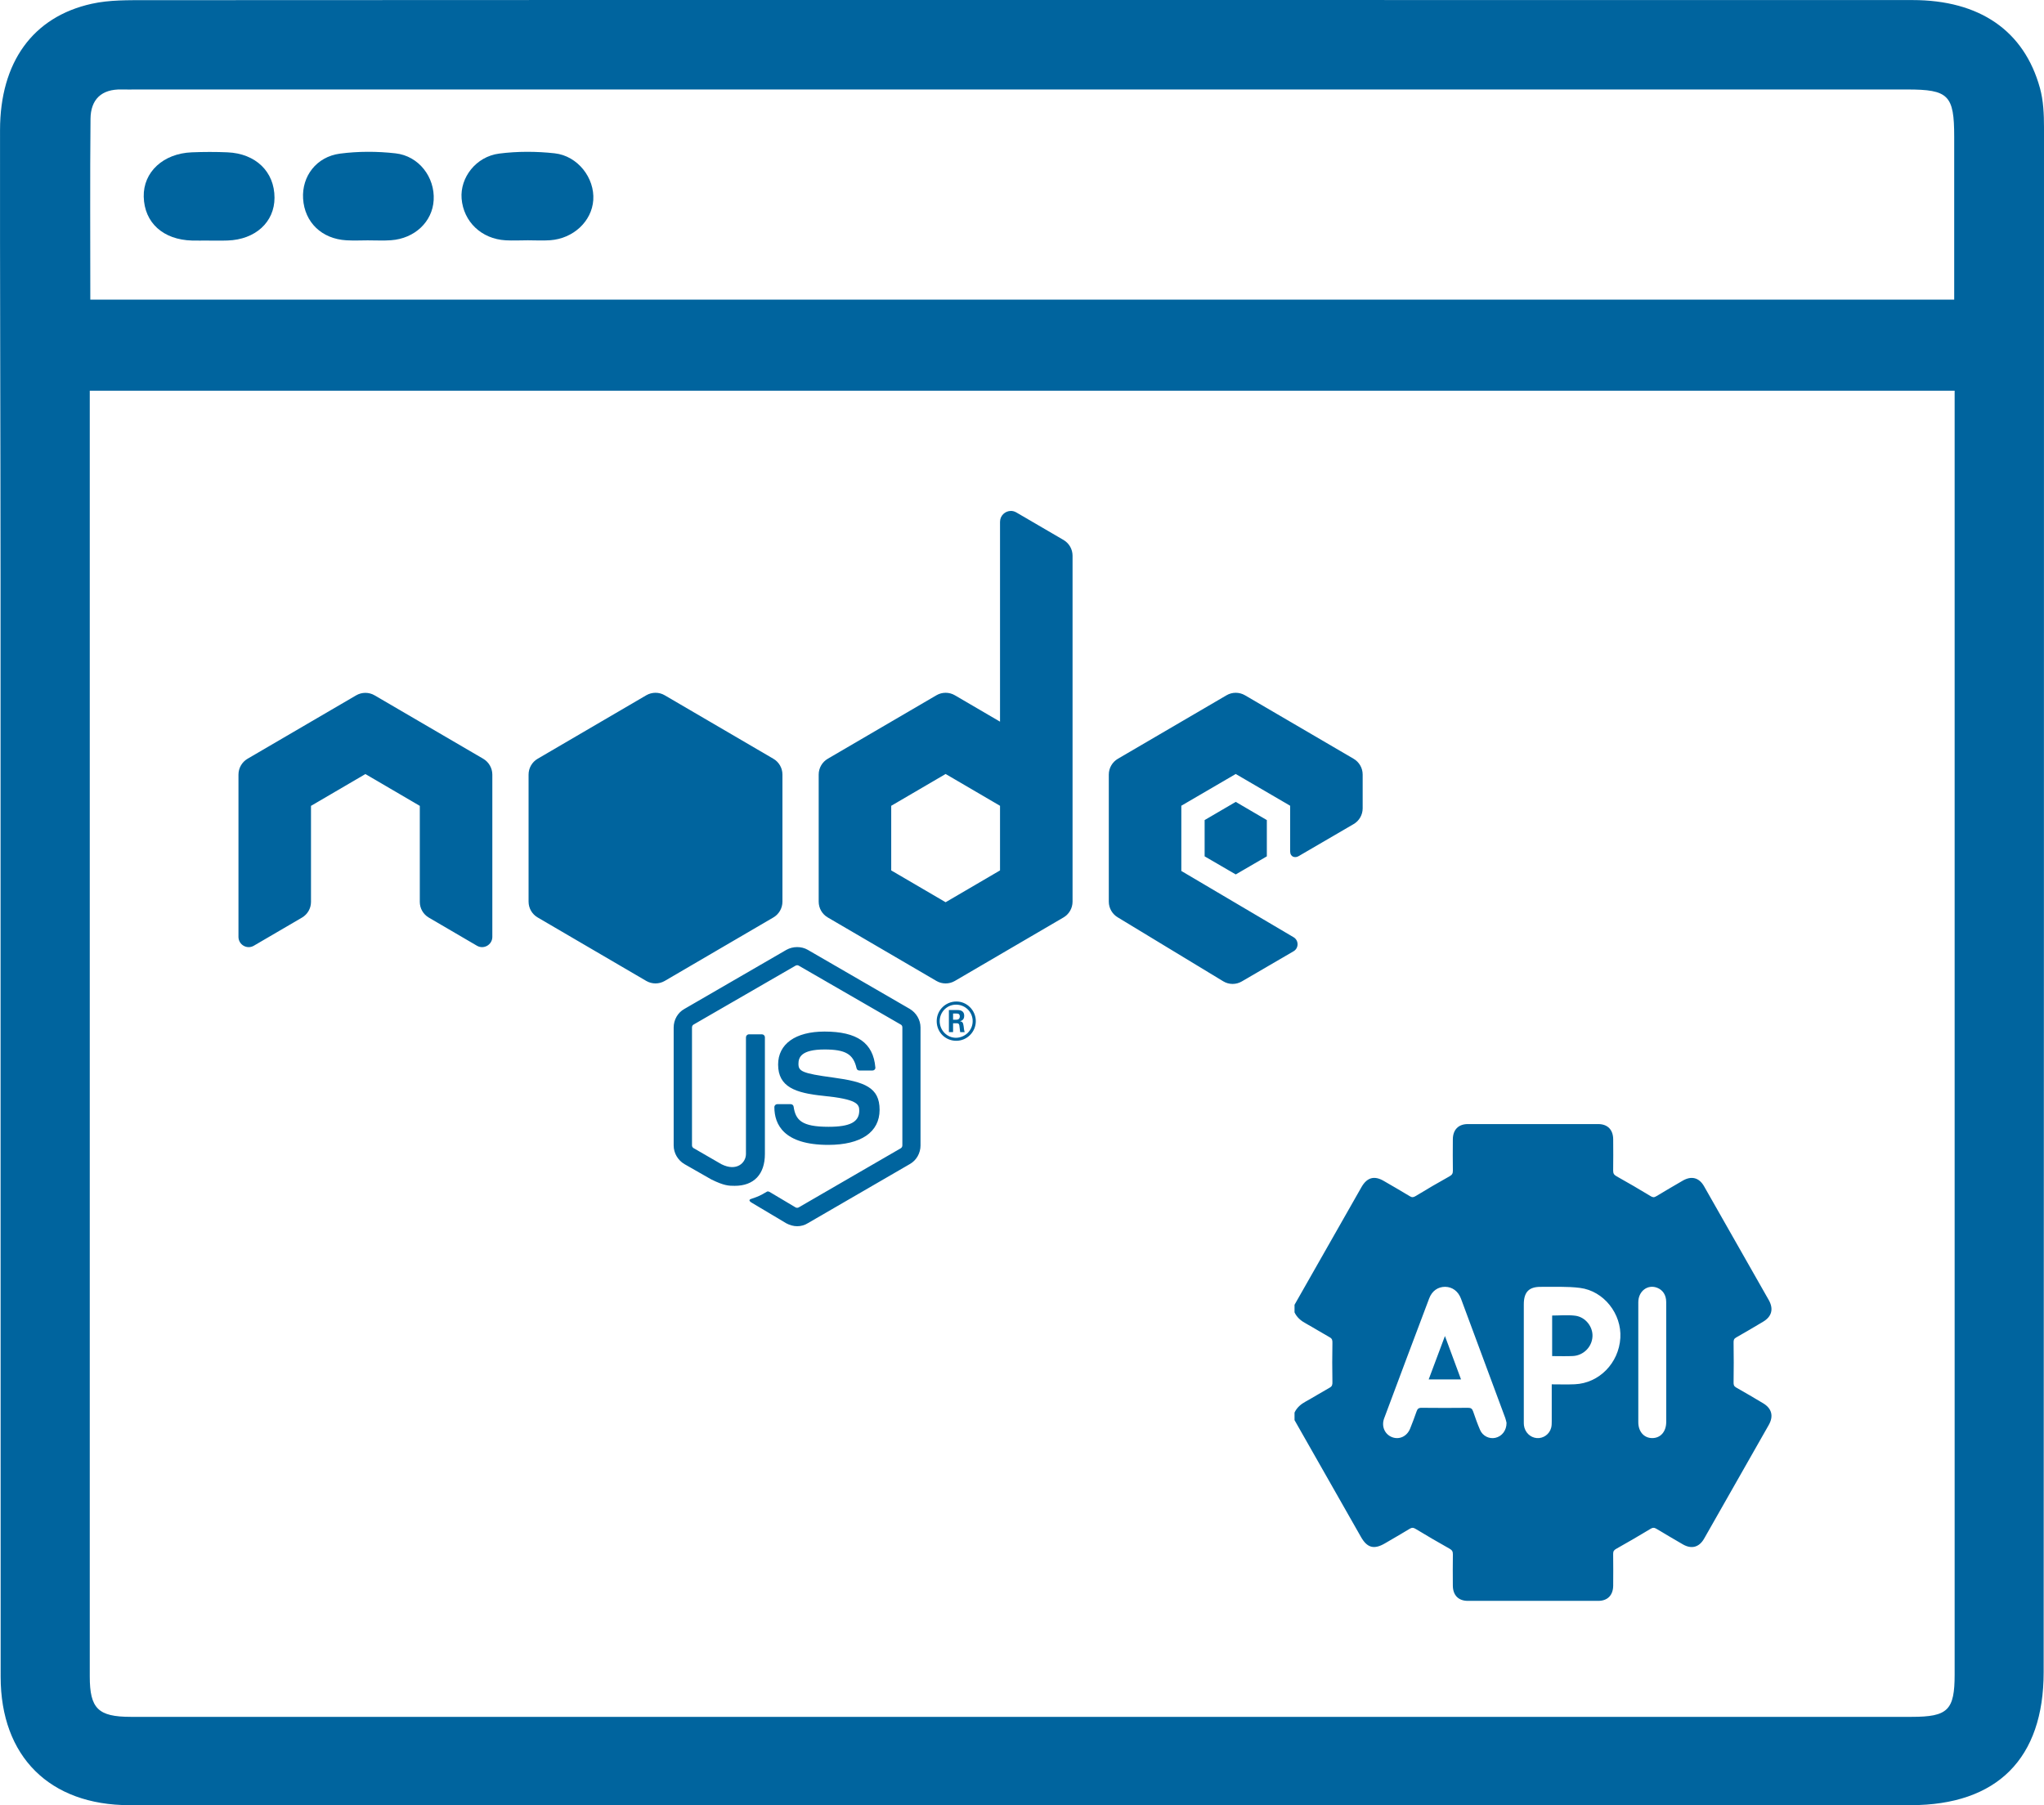
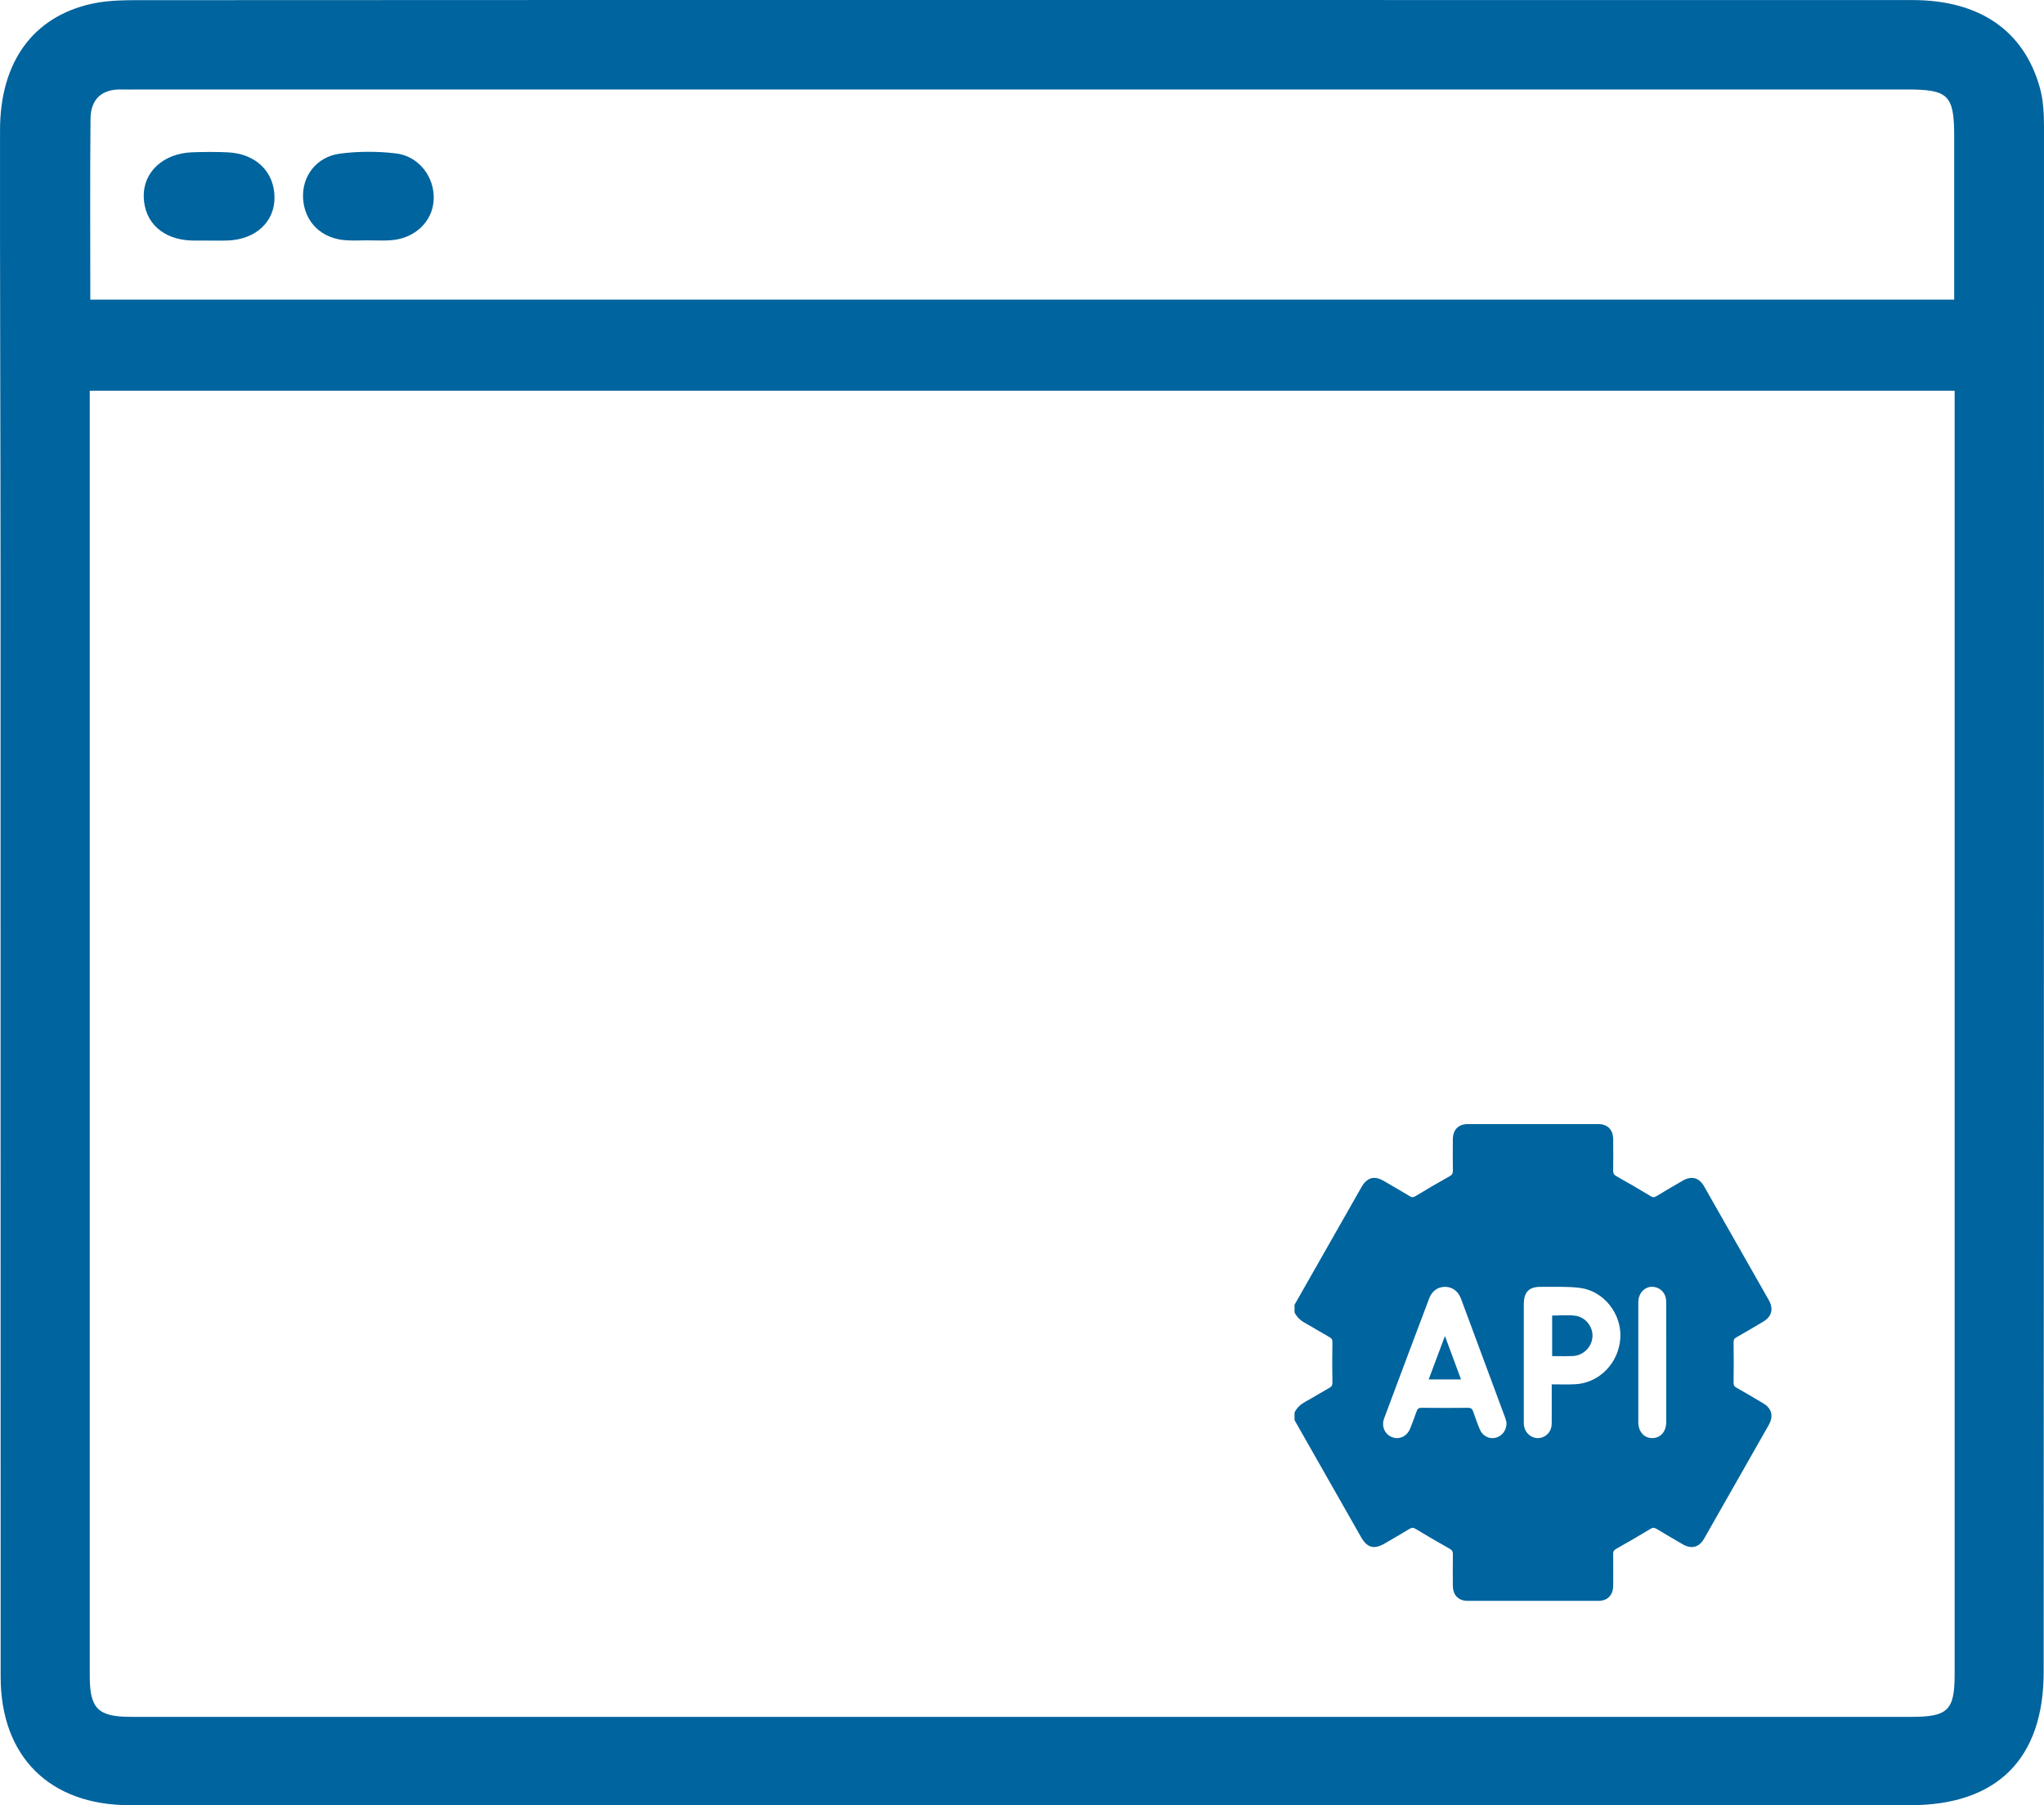
<svg xmlns="http://www.w3.org/2000/svg" width="60" height="53" viewBox="0 0 60 53" fill="none">
  <g clip-path="url(#clip0_1272_208)">
    <path d="M30.032 0C38.734 0 47.437 -0.001 56.14 0.002C58.11 0.002 59.418 0.902 59.882 2.588C59.983 2.956 60 3.355 60 3.74C60.001 18.858 59.996 33.975 59.99 49.093C59.989 51.626 58.629 52.996 56.084 52.997C38.656 53.001 21.23 53 3.803 52.997C1.455 52.997 0.02 51.567 0.019 49.23C0.015 38.482 0.019 27.733 0.016 16.984C0.015 12.594 -0.004 8.205 0.001 3.814C0.004 1.825 0.964 0.494 2.691 0.111C3.215 -0.006 3.774 0.006 4.317 0.005C12.889 -0.001 21.46 0 30.032 0ZM2.635 11.47V12.105C2.635 24.477 2.635 36.848 2.635 49.218C2.635 50.16 2.881 50.403 3.834 50.404C21.262 50.405 38.688 50.405 56.115 50.404C57.18 50.404 57.377 50.208 57.377 49.159C57.377 36.831 57.377 24.504 57.377 12.176C57.377 11.948 57.377 11.719 57.377 11.47H2.635ZM2.651 8.796H57.364C57.364 7.169 57.364 5.591 57.364 4.014C57.364 2.795 57.197 2.627 55.986 2.627C38.666 2.627 21.347 2.627 4.027 2.627C3.874 2.627 3.722 2.631 3.569 2.627C2.973 2.612 2.662 2.926 2.657 3.489C2.64 5.24 2.651 6.99 2.651 8.797V8.796Z" fill="#00649E" />
    <path d="M10.824 7.056C10.606 7.057 10.388 7.067 10.17 7.055C9.443 7.014 8.94 6.526 8.897 5.831C8.857 5.177 9.286 4.601 9.982 4.51C10.517 4.44 11.073 4.441 11.61 4.502C12.299 4.579 12.769 5.206 12.73 5.876C12.694 6.51 12.173 7.004 11.477 7.053C11.26 7.069 11.041 7.056 10.824 7.057V7.056Z" fill="#00649E" />
-     <path d="M15.495 7.055C15.277 7.055 15.058 7.067 14.841 7.055C14.132 7.014 13.606 6.51 13.55 5.831C13.501 5.215 13.97 4.597 14.653 4.509C15.188 4.44 15.745 4.442 16.282 4.501C16.963 4.577 17.46 5.229 17.415 5.875C17.372 6.496 16.831 7.005 16.149 7.053C15.933 7.068 15.713 7.055 15.495 7.055H15.495Z" fill="#00649E" />
    <path d="M6.095 7.062C5.943 7.062 5.79 7.066 5.638 7.062C4.787 7.039 4.237 6.538 4.219 5.775C4.202 5.054 4.79 4.505 5.63 4.472C5.978 4.458 6.328 4.457 6.676 4.472C7.509 4.507 8.058 5.043 8.058 5.806C8.058 6.52 7.498 7.033 6.682 7.061C6.487 7.068 6.29 7.062 6.094 7.063L6.095 7.062Z" fill="#00649E" />
    <g clip-path="url(#clip1_1272_208)">
-       <path d="M29.675 15C29.508 15 29.355 15.134 29.355 15.321V21.187L28.029 20.412C27.945 20.363 27.852 20.339 27.758 20.339C27.664 20.339 27.571 20.363 27.488 20.412L24.3 22.275C24.134 22.371 24.032 22.549 24.032 22.74V26.471C24.032 26.663 24.134 26.84 24.3 26.936L27.488 28.799C27.571 28.848 27.664 28.872 27.758 28.872C27.852 28.872 27.945 28.848 28.029 28.799L31.216 26.936C31.382 26.84 31.484 26.662 31.484 26.471V16.314C31.484 16.124 31.383 15.949 31.22 15.853L29.833 15.044C29.781 15.014 29.728 15 29.675 15V15ZM19.242 20.339C19.149 20.339 19.055 20.363 18.971 20.412L15.784 22.275C15.618 22.371 15.516 22.549 15.516 22.74V26.471C15.516 26.663 15.618 26.84 15.784 26.936L18.971 28.799C19.139 28.896 19.345 28.896 19.512 28.799L22.7 26.936C22.866 26.84 22.968 26.662 22.968 26.471V22.74C22.968 22.548 22.866 22.371 22.7 22.275L19.512 20.412C19.429 20.363 19.336 20.339 19.242 20.339ZM36.274 20.339C36.181 20.339 36.087 20.363 36.004 20.412L32.817 22.275C32.651 22.371 32.548 22.549 32.548 22.74V26.471C32.548 26.663 32.651 26.84 32.817 26.936L35.908 28.81C36.075 28.911 36.283 28.912 36.451 28.814L37.971 27.928C38.128 27.837 38.129 27.608 37.971 27.515L34.677 25.57V23.655L36.274 22.723L37.871 23.655V24.989C37.871 25.167 38.02 25.195 38.12 25.135C38.523 24.898 39.736 24.193 39.736 24.193C39.899 24.098 40 23.922 40 23.732V22.74C40 22.548 39.898 22.371 39.732 22.275L36.545 20.412C36.46 20.363 36.368 20.339 36.274 20.339V20.339ZM10.726 20.341C10.632 20.341 10.539 20.365 10.455 20.414L7.268 22.275C7.102 22.372 7 22.55 7 22.742V27.505C7 27.737 7.251 27.882 7.451 27.765L8.865 26.939C9.028 26.843 9.129 26.669 9.129 26.479V23.659L10.726 22.725L12.323 23.659V26.479C12.323 26.669 12.424 26.843 12.587 26.939L14 27.765C14.2 27.882 14.452 27.737 14.452 27.505V22.742C14.452 22.55 14.349 22.372 14.183 22.275L10.996 20.414C10.913 20.365 10.819 20.341 10.726 20.341ZM27.758 22.723L29.355 23.657V25.554L27.758 26.488L26.161 25.554V23.657L27.758 22.723ZM36.274 23.542L35.361 24.076V25.141L36.274 25.672L37.187 25.141V24.076L36.274 23.542ZM23.4 27.805C23.291 27.805 23.18 27.832 23.084 27.886L20.091 29.62C19.893 29.729 19.775 29.943 19.775 30.166V33.63C19.775 33.853 19.899 34.063 20.091 34.176L20.879 34.626C21.256 34.813 21.396 34.814 21.567 34.814C22.131 34.814 22.453 34.476 22.453 33.878V30.455C22.453 30.403 22.412 30.366 22.365 30.366H21.987C21.935 30.366 21.897 30.408 21.897 30.455V33.878C21.897 34.138 21.624 34.404 21.178 34.18L20.359 33.707C20.332 33.691 20.313 33.659 20.313 33.628V30.164C20.313 30.133 20.328 30.096 20.359 30.08L23.353 28.35C23.385 28.334 23.421 28.334 23.446 28.35L26.442 30.08C26.473 30.096 26.488 30.127 26.488 30.164V33.628C26.488 33.664 26.468 33.695 26.442 33.711L23.446 35.447C23.42 35.463 23.378 35.463 23.353 35.447L22.587 34.991C22.567 34.98 22.535 34.974 22.515 34.984C22.303 35.109 22.261 35.126 22.063 35.193C22.011 35.209 21.94 35.241 22.09 35.324L23.084 35.916C23.183 35.968 23.291 36 23.4 36C23.514 36 23.624 35.968 23.712 35.912L26.706 34.176C26.902 34.067 27.021 33.853 27.021 33.63V30.166C27.021 29.943 26.897 29.734 26.706 29.62L23.712 27.886C23.618 27.831 23.509 27.805 23.4 27.805H23.4ZM28.07 29.403C27.764 29.403 27.496 29.651 27.496 29.979C27.496 30.307 27.753 30.556 28.07 30.556C28.386 30.556 28.644 30.296 28.644 29.979C28.644 29.662 28.381 29.398 28.07 29.403ZM28.064 29.495C28.334 29.495 28.552 29.709 28.552 29.979C28.552 30.249 28.333 30.462 28.064 30.468C27.799 30.468 27.584 30.249 27.584 29.979C27.584 29.709 27.8 29.495 28.064 29.495ZM27.854 29.651V30.3H27.977V30.042H28.091C28.138 30.042 28.149 30.062 28.16 30.098C28.16 30.103 28.179 30.271 28.185 30.302H28.318C28.303 30.272 28.292 30.183 28.287 30.13C28.272 30.046 28.267 29.989 28.178 29.983C28.225 29.968 28.303 29.943 28.303 29.823C28.303 29.651 28.154 29.652 28.077 29.652H27.854L27.854 29.651ZM27.977 29.756H28.08C28.112 29.756 28.174 29.755 28.174 29.843C28.174 29.879 28.158 29.938 28.074 29.937H27.977V29.756H27.977ZM24.203 30.285C23.348 30.285 22.841 30.651 22.841 31.253C22.841 31.912 23.349 32.089 24.167 32.172C25.147 32.27 25.223 32.411 25.223 32.603C25.223 32.941 24.953 33.081 24.321 33.081C23.528 33.081 23.354 32.883 23.296 32.489C23.291 32.447 23.253 32.416 23.207 32.416H22.818C22.771 32.416 22.731 32.453 22.731 32.505C22.731 33.009 23.004 33.612 24.315 33.612C25.276 33.611 25.82 33.238 25.82 32.582C25.82 31.927 25.385 31.761 24.463 31.636C23.53 31.511 23.438 31.448 23.438 31.23C23.438 31.048 23.514 30.811 24.203 30.811C24.82 30.811 25.049 30.946 25.143 31.361C25.153 31.402 25.182 31.428 25.224 31.428H25.612C25.638 31.428 25.66 31.417 25.675 31.402C25.69 31.382 25.701 31.361 25.695 31.336C25.634 30.619 25.162 30.285 24.203 30.285Z" fill="#00649E" />
-     </g>
+       </g>
    <g clip-path="url(#clip2_1272_208)">
-       <path d="M38 38.529C38 38.454 38 38.381 38 38.306C38.029 38.255 38.058 38.204 38.087 38.153C38.713 37.053 39.339 35.952 39.965 34.852C40.127 34.568 40.34 34.508 40.617 34.669C40.873 34.818 41.131 34.966 41.385 35.12C41.449 35.159 41.49 35.154 41.554 35.115C41.882 34.916 42.212 34.722 42.547 34.536C42.623 34.494 42.65 34.453 42.648 34.368C42.643 34.062 42.645 33.757 42.647 33.452C42.648 33.168 42.81 33.001 43.087 33.001C44.362 33 45.639 33 46.914 33.001C47.191 33.001 47.353 33.168 47.354 33.452C47.356 33.757 47.358 34.062 47.353 34.368C47.352 34.453 47.38 34.493 47.455 34.535C47.789 34.721 48.12 34.915 48.448 35.114C48.512 35.154 48.553 35.16 48.617 35.121C48.874 34.965 49.136 34.814 49.396 34.662C49.651 34.514 49.877 34.572 50.022 34.828C50.656 35.94 51.288 37.053 51.92 38.166C52.068 38.427 52.01 38.651 51.757 38.802C51.494 38.959 51.231 39.115 50.964 39.266C50.898 39.303 50.886 39.343 50.888 39.418C50.894 39.806 50.894 40.194 50.888 40.581C50.886 40.655 50.896 40.696 50.963 40.735C51.23 40.885 51.493 41.041 51.756 41.198C52.009 41.349 52.068 41.574 51.921 41.834C51.289 42.947 50.657 44.06 50.023 45.172C49.877 45.428 49.651 45.487 49.397 45.339C49.137 45.187 48.876 45.036 48.618 44.88C48.554 44.842 48.513 44.846 48.449 44.885C48.117 45.086 47.781 45.281 47.443 45.471C47.378 45.507 47.352 45.543 47.353 45.618C47.357 45.928 47.356 46.238 47.354 46.548C47.353 46.831 47.191 46.999 46.915 46.999C45.639 47.001 44.363 47.001 43.088 46.999C42.81 46.999 42.648 46.832 42.647 46.55C42.645 46.244 42.643 45.939 42.648 45.633C42.65 45.548 42.623 45.507 42.547 45.465C42.213 45.278 41.882 45.084 41.554 44.886C41.49 44.847 41.449 44.842 41.385 44.88C41.143 45.027 40.897 45.168 40.653 45.311C40.335 45.497 40.133 45.444 39.951 45.124C39.3 43.981 38.65 42.837 38 41.693C38 41.619 38 41.545 38 41.471C38.071 41.319 38.19 41.222 38.334 41.143C38.569 41.014 38.798 40.87 39.033 40.739C39.104 40.699 39.114 40.653 39.112 40.574C39.105 40.191 39.105 39.809 39.112 39.426C39.114 39.347 39.105 39.301 39.033 39.261C38.798 39.129 38.569 38.986 38.334 38.856C38.19 38.778 38.071 38.68 38 38.529ZM44.224 41.776C44.215 41.743 44.206 41.683 44.185 41.628C43.753 40.461 43.32 39.293 42.886 38.127C42.803 37.906 42.631 37.782 42.422 37.779C42.211 37.778 42.036 37.898 41.953 38.118C41.51 39.291 41.069 40.465 40.631 41.64C40.544 41.871 40.646 42.106 40.858 42.191C41.072 42.276 41.299 42.173 41.393 41.942C41.46 41.776 41.523 41.607 41.582 41.438C41.608 41.362 41.643 41.33 41.727 41.331C42.183 41.336 42.639 41.336 43.095 41.331C43.178 41.33 43.215 41.359 43.242 41.436C43.305 41.62 43.369 41.802 43.446 41.98C43.523 42.16 43.717 42.253 43.897 42.212C44.087 42.169 44.224 41.997 44.223 41.775L44.224 41.776ZM45.55 40.642C45.783 40.642 46.005 40.65 46.226 40.64C46.942 40.609 47.52 40.017 47.564 39.279C47.606 38.575 47.081 37.9 46.38 37.811C46.004 37.763 45.617 37.784 45.235 37.78C44.88 37.776 44.73 37.932 44.73 38.295C44.73 39.437 44.73 40.579 44.73 41.721C44.73 41.763 44.729 41.805 44.734 41.846C44.761 42.051 44.919 42.205 45.114 42.22C45.305 42.234 45.485 42.107 45.534 41.914C45.55 41.853 45.55 41.786 45.55 41.722C45.551 41.371 45.55 41.021 45.55 40.642ZM48.911 39.999C48.911 39.408 48.911 38.816 48.91 38.225C48.91 38.024 48.814 37.875 48.65 37.809C48.369 37.696 48.091 37.904 48.091 38.232C48.09 39.406 48.09 40.58 48.091 41.754C48.091 42.032 48.261 42.222 48.504 42.22C48.747 42.218 48.91 42.029 48.911 41.746C48.911 41.164 48.911 40.581 48.911 39.999V39.999Z" fill="#00649E" />
+       <path d="M38 38.529C38 38.454 38 38.381 38 38.306C38.713 37.053 39.339 35.952 39.965 34.852C40.127 34.568 40.34 34.508 40.617 34.669C40.873 34.818 41.131 34.966 41.385 35.12C41.449 35.159 41.49 35.154 41.554 35.115C41.882 34.916 42.212 34.722 42.547 34.536C42.623 34.494 42.65 34.453 42.648 34.368C42.643 34.062 42.645 33.757 42.647 33.452C42.648 33.168 42.81 33.001 43.087 33.001C44.362 33 45.639 33 46.914 33.001C47.191 33.001 47.353 33.168 47.354 33.452C47.356 33.757 47.358 34.062 47.353 34.368C47.352 34.453 47.38 34.493 47.455 34.535C47.789 34.721 48.12 34.915 48.448 35.114C48.512 35.154 48.553 35.16 48.617 35.121C48.874 34.965 49.136 34.814 49.396 34.662C49.651 34.514 49.877 34.572 50.022 34.828C50.656 35.94 51.288 37.053 51.92 38.166C52.068 38.427 52.01 38.651 51.757 38.802C51.494 38.959 51.231 39.115 50.964 39.266C50.898 39.303 50.886 39.343 50.888 39.418C50.894 39.806 50.894 40.194 50.888 40.581C50.886 40.655 50.896 40.696 50.963 40.735C51.23 40.885 51.493 41.041 51.756 41.198C52.009 41.349 52.068 41.574 51.921 41.834C51.289 42.947 50.657 44.06 50.023 45.172C49.877 45.428 49.651 45.487 49.397 45.339C49.137 45.187 48.876 45.036 48.618 44.88C48.554 44.842 48.513 44.846 48.449 44.885C48.117 45.086 47.781 45.281 47.443 45.471C47.378 45.507 47.352 45.543 47.353 45.618C47.357 45.928 47.356 46.238 47.354 46.548C47.353 46.831 47.191 46.999 46.915 46.999C45.639 47.001 44.363 47.001 43.088 46.999C42.81 46.999 42.648 46.832 42.647 46.55C42.645 46.244 42.643 45.939 42.648 45.633C42.65 45.548 42.623 45.507 42.547 45.465C42.213 45.278 41.882 45.084 41.554 44.886C41.49 44.847 41.449 44.842 41.385 44.88C41.143 45.027 40.897 45.168 40.653 45.311C40.335 45.497 40.133 45.444 39.951 45.124C39.3 43.981 38.65 42.837 38 41.693C38 41.619 38 41.545 38 41.471C38.071 41.319 38.19 41.222 38.334 41.143C38.569 41.014 38.798 40.87 39.033 40.739C39.104 40.699 39.114 40.653 39.112 40.574C39.105 40.191 39.105 39.809 39.112 39.426C39.114 39.347 39.105 39.301 39.033 39.261C38.798 39.129 38.569 38.986 38.334 38.856C38.19 38.778 38.071 38.68 38 38.529ZM44.224 41.776C44.215 41.743 44.206 41.683 44.185 41.628C43.753 40.461 43.32 39.293 42.886 38.127C42.803 37.906 42.631 37.782 42.422 37.779C42.211 37.778 42.036 37.898 41.953 38.118C41.51 39.291 41.069 40.465 40.631 41.64C40.544 41.871 40.646 42.106 40.858 42.191C41.072 42.276 41.299 42.173 41.393 41.942C41.46 41.776 41.523 41.607 41.582 41.438C41.608 41.362 41.643 41.33 41.727 41.331C42.183 41.336 42.639 41.336 43.095 41.331C43.178 41.33 43.215 41.359 43.242 41.436C43.305 41.62 43.369 41.802 43.446 41.98C43.523 42.16 43.717 42.253 43.897 42.212C44.087 42.169 44.224 41.997 44.223 41.775L44.224 41.776ZM45.55 40.642C45.783 40.642 46.005 40.65 46.226 40.64C46.942 40.609 47.52 40.017 47.564 39.279C47.606 38.575 47.081 37.9 46.38 37.811C46.004 37.763 45.617 37.784 45.235 37.78C44.88 37.776 44.73 37.932 44.73 38.295C44.73 39.437 44.73 40.579 44.73 41.721C44.73 41.763 44.729 41.805 44.734 41.846C44.761 42.051 44.919 42.205 45.114 42.22C45.305 42.234 45.485 42.107 45.534 41.914C45.55 41.853 45.55 41.786 45.55 41.722C45.551 41.371 45.55 41.021 45.55 40.642ZM48.911 39.999C48.911 39.408 48.911 38.816 48.91 38.225C48.91 38.024 48.814 37.875 48.65 37.809C48.369 37.696 48.091 37.904 48.091 38.232C48.09 39.406 48.09 40.58 48.091 41.754C48.091 42.032 48.261 42.222 48.504 42.22C48.747 42.218 48.91 42.029 48.911 41.746C48.911 41.164 48.911 40.581 48.911 39.999V39.999Z" fill="#00649E" />
      <path d="M42.415 39.223C42.58 39.67 42.732 40.078 42.887 40.497H41.938C42.095 40.077 42.249 39.666 42.415 39.223Z" fill="#00649E" />
      <path d="M45.562 39.812V38.622C45.789 38.622 46.017 38.599 46.239 38.627C46.541 38.665 46.761 38.951 46.746 39.237C46.731 39.544 46.482 39.796 46.168 39.811C45.97 39.82 45.771 39.813 45.563 39.813L45.562 39.812Z" fill="#00649E" />
    </g>
  </g>
  <defs>
    <clipPath id="clip0_1272_208">
      <rect width="60" height="53" fill="white" />
    </clipPath>
    <clipPath id="clip1_1272_208">
      <rect width="33" height="21" fill="white" transform="translate(7 15)" />
    </clipPath>
    <clipPath id="clip2_1272_208">
      <rect width="14" height="14" fill="white" transform="translate(38 33)" />
    </clipPath>
  </defs>
</svg>